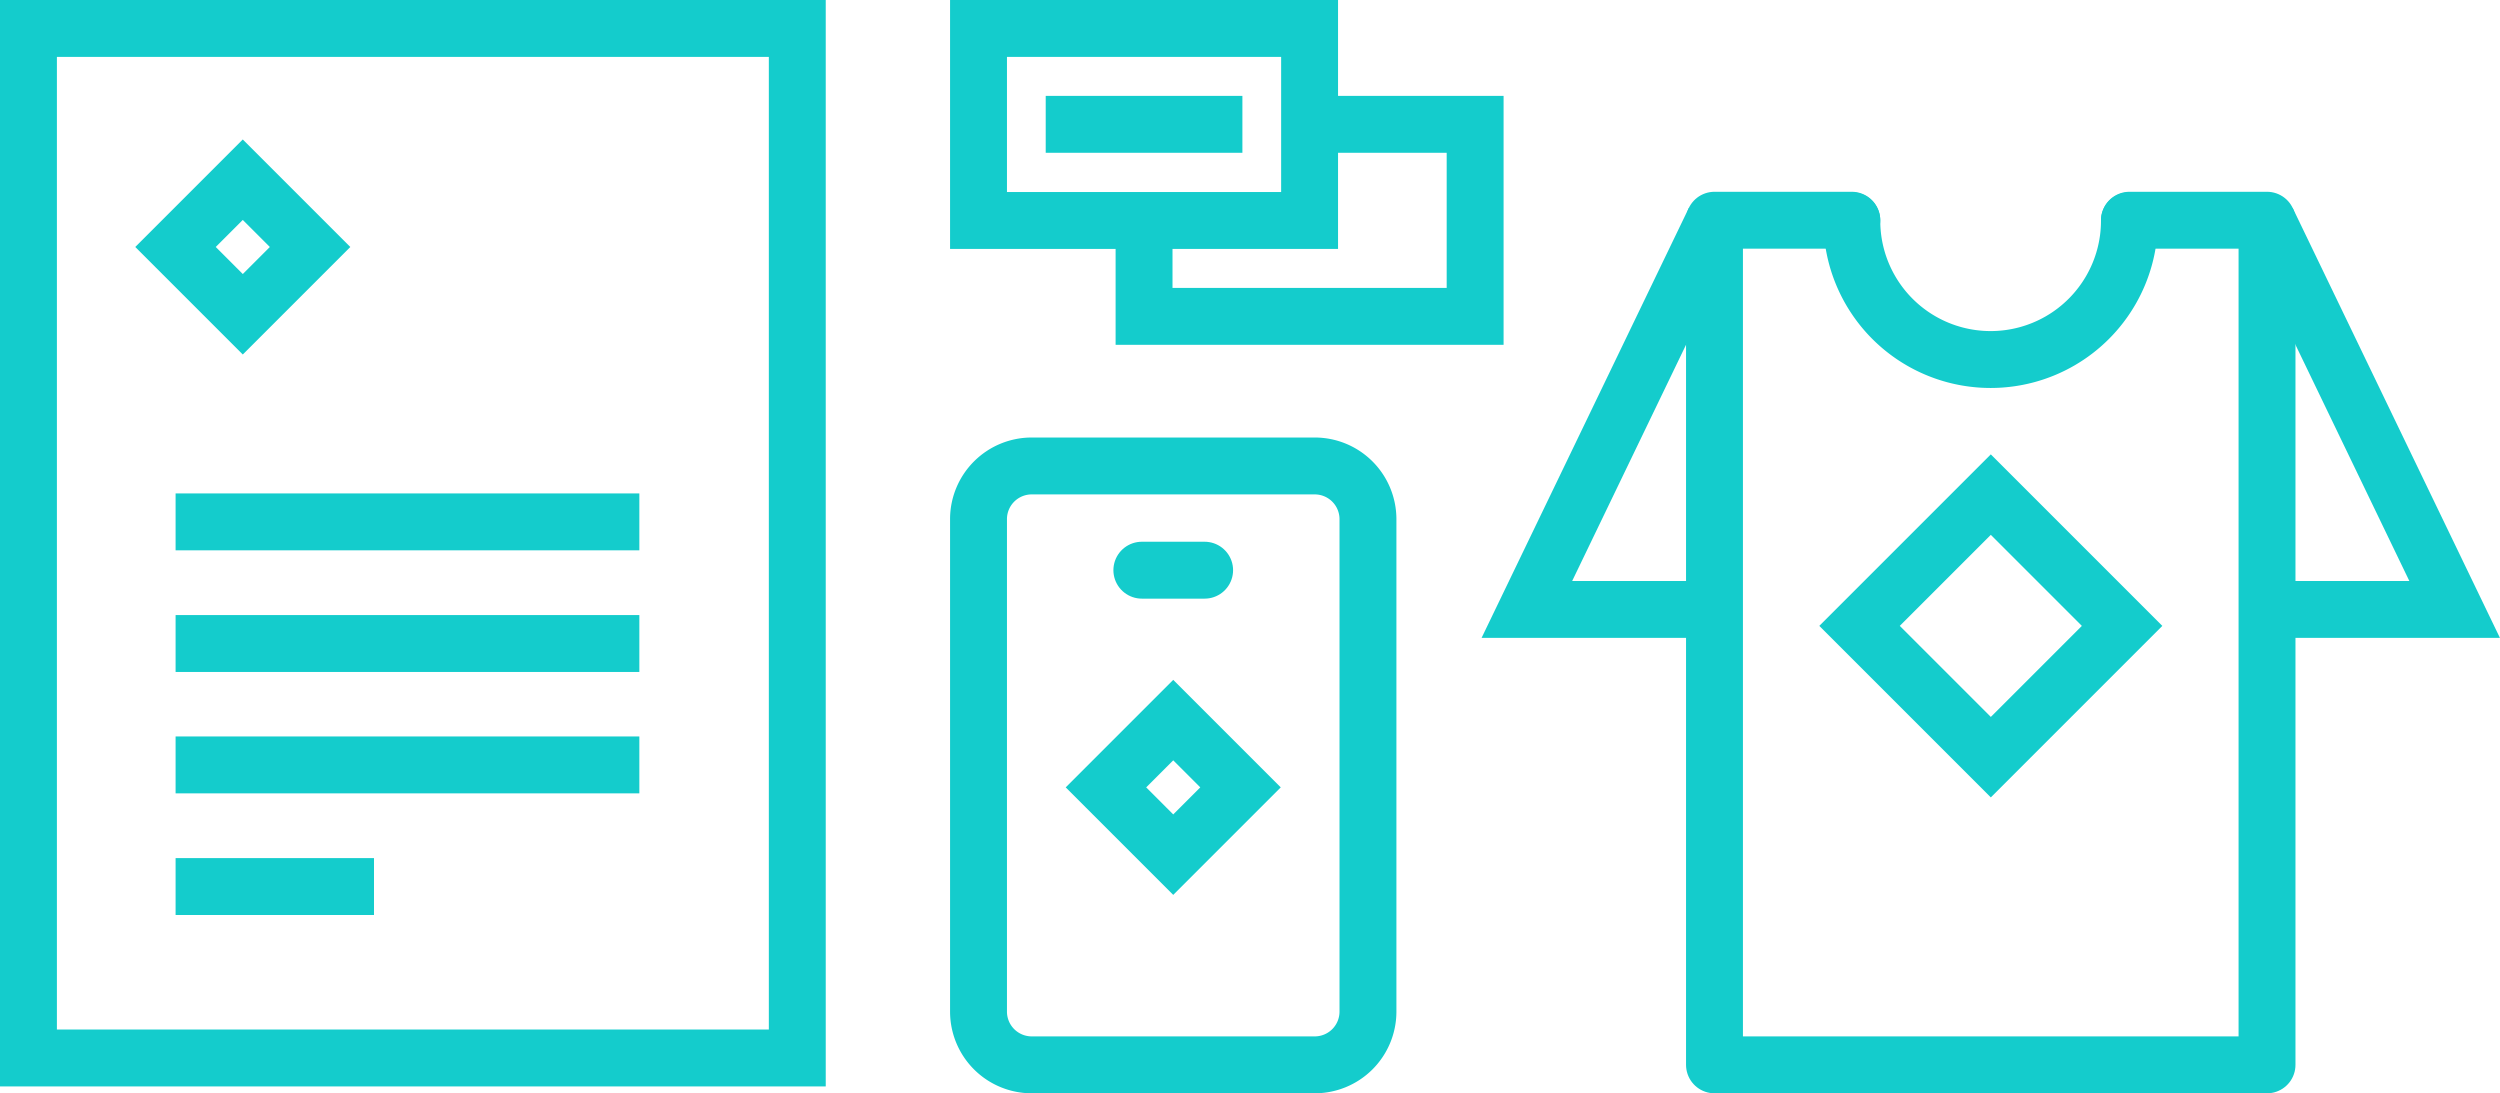
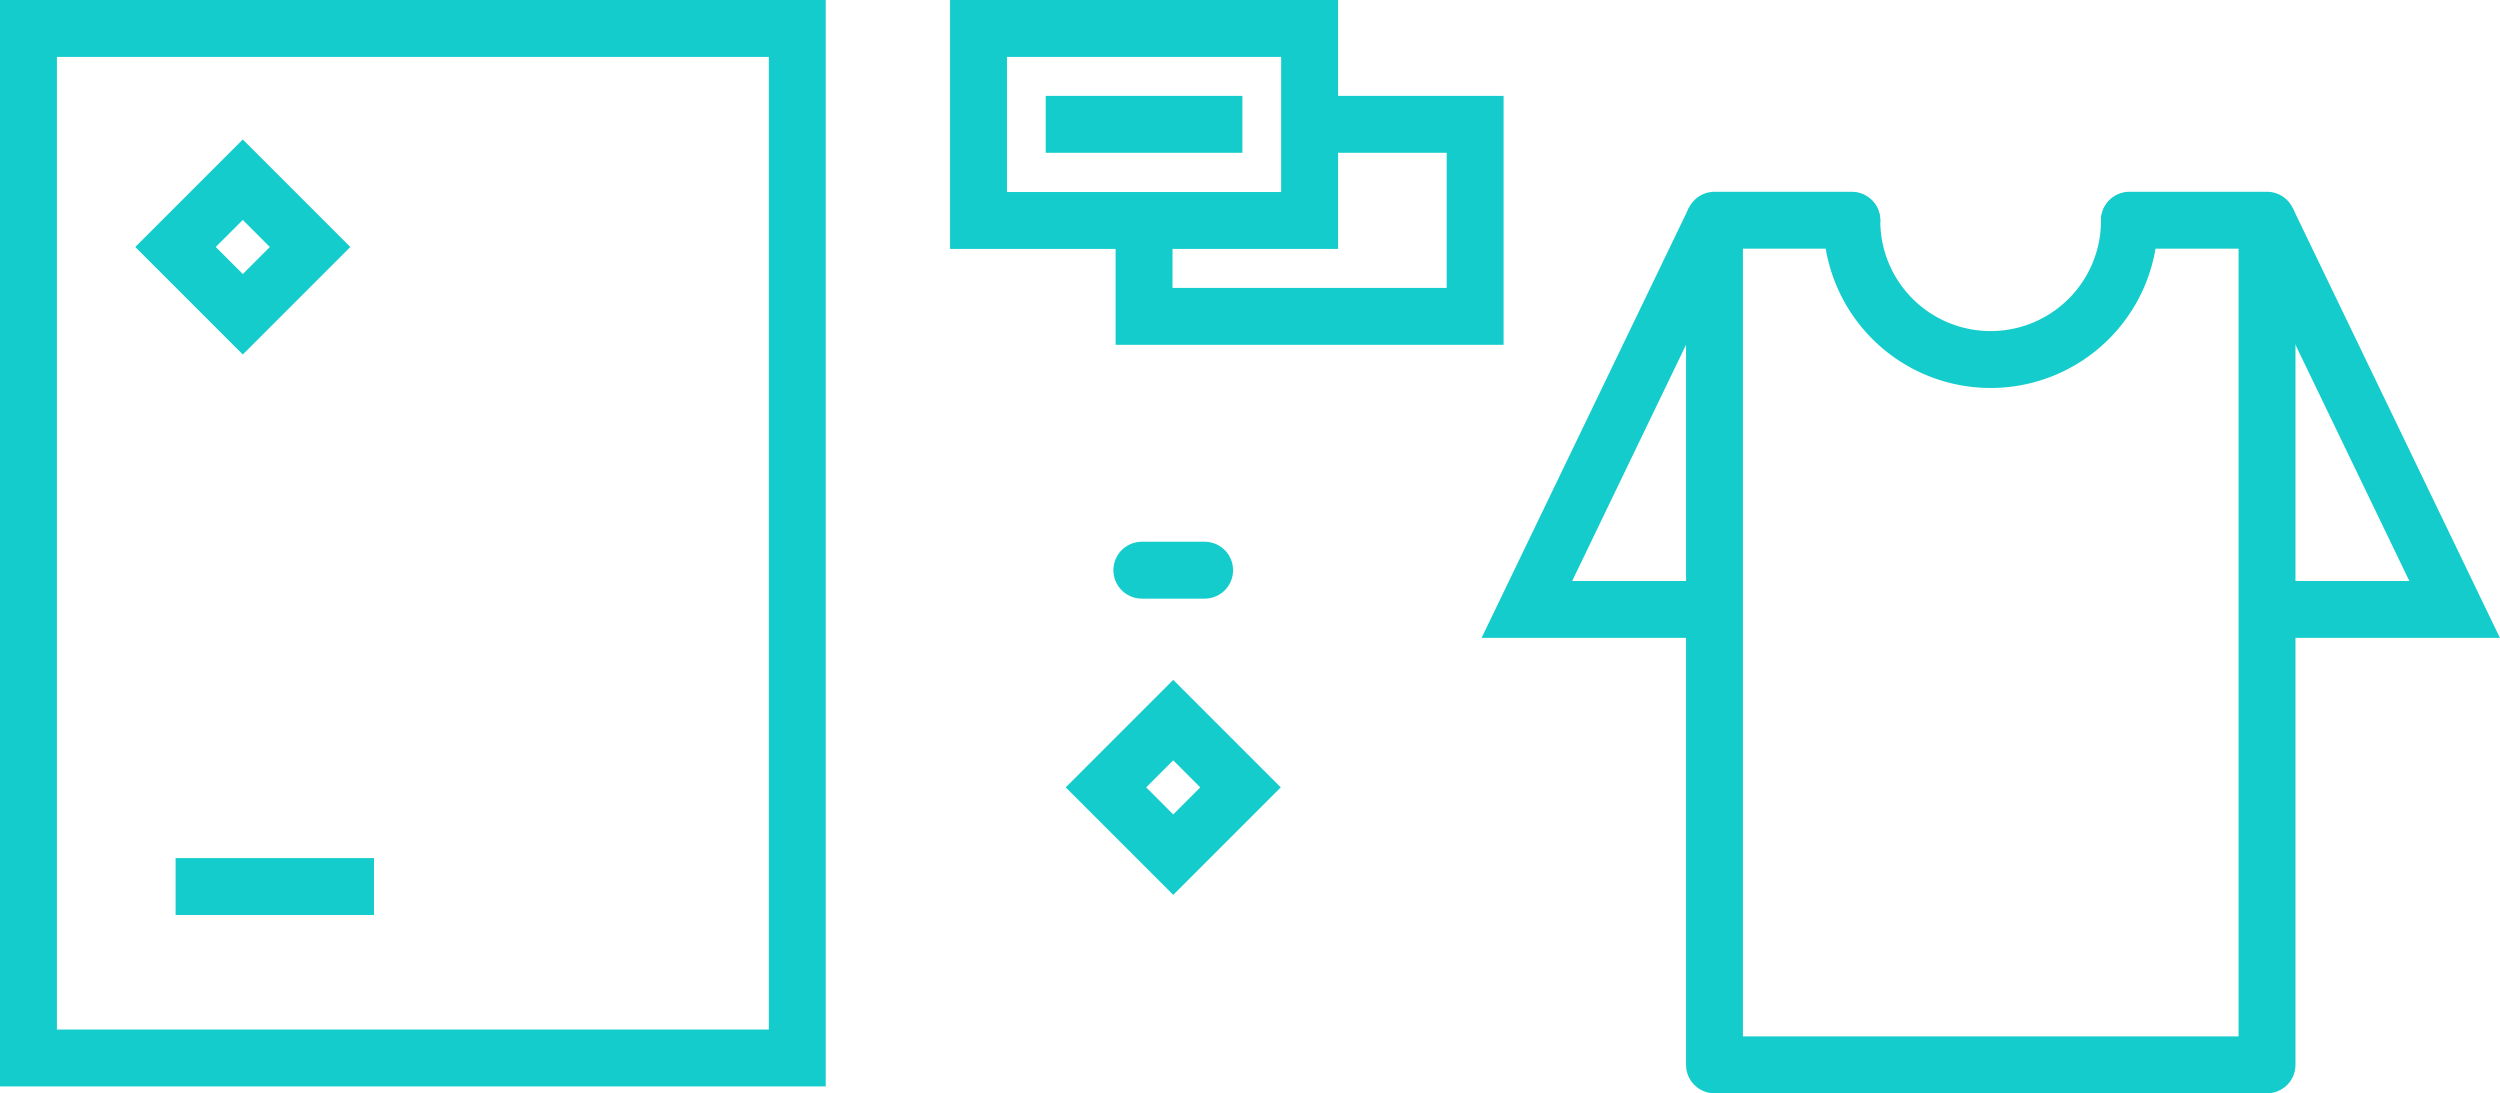
<svg xmlns="http://www.w3.org/2000/svg" viewBox="0 0 101.94 44.58">
  <defs>
    <style>.cls-1,.cls-2,.cls-3{fill:none;stroke:#14cccc;stroke-width:2.32px;}.cls-1,.cls-2{stroke-miterlimit:10;}.cls-2,.cls-3{stroke-linecap:round;}.cls-3{stroke-linejoin:round;}</style>
  </defs>
  <g id="Layer_2" data-name="Layer 2">
    <g id="design">
      <rect class="cls-1" x="7.96" y="8.13" width="3.88" height="3.88" transform="translate(10.02 -4.05) rotate(45)" />
      <rect class="cls-1" x="45.9" y="30.16" width="3.88" height="3.88" transform="translate(36.71 -24.42) rotate(45)" />
-       <rect class="cls-1" x="77.39" y="21.73" width="7.57" height="7.57" transform="translate(41.82 -49.92) rotate(45)" />
      <rect class="cls-1" x="1.16" y="1.16" width="31.35" height="41.98" />
-       <line class="cls-1" x1="7.16" y1="21.28" x2="26.07" y2="21.28" />
-       <line class="cls-1" x1="7.16" y1="26.24" x2="26.07" y2="26.24" />
-       <line class="cls-1" x1="7.16" y1="31.19" x2="26.07" y2="31.19" />
      <line class="cls-1" x1="7.16" y1="36.15" x2="15.25" y2="36.15" />
      <rect class="cls-1" x="39.9" y="1.16" width="13.5" height="7.83" />
      <polyline class="cls-1" points="53.4 5.07 60.15 5.07 60.15 12.9 46.65 12.9 46.65 8.98" />
-       <path class="cls-1" d="M42.07,19H53.61a2.17,2.17,0,0,1,2.17,2.17V41.26a2.17,2.17,0,0,1-2.17,2.16H42.07a2.17,2.17,0,0,1-2.17-2.16V21.13A2.17,2.17,0,0,1,42.07,19Z" />
      <line class="cls-2" x1="46.56" y1="23.25" x2="49.12" y2="23.25" />
      <line class="cls-1" x1="42.64" y1="5.07" x2="50.66" y2="5.07" />
      <polyline class="cls-3" points="86.83 8.98 92.44 8.98 92.44 43.42 69.91 43.42 69.91 8.98 75.51 8.98" />
      <polyline class="cls-1" points="69.91 8.98 62.26 24.85 69.91 24.85" />
      <polyline class="cls-1" points="92.44 8.98 100.09 24.85 92.44 24.85" />
      <path class="cls-2" d="M86.83,9A5.66,5.66,0,0,1,75.51,9" />
    </g>
  </g>
</svg>